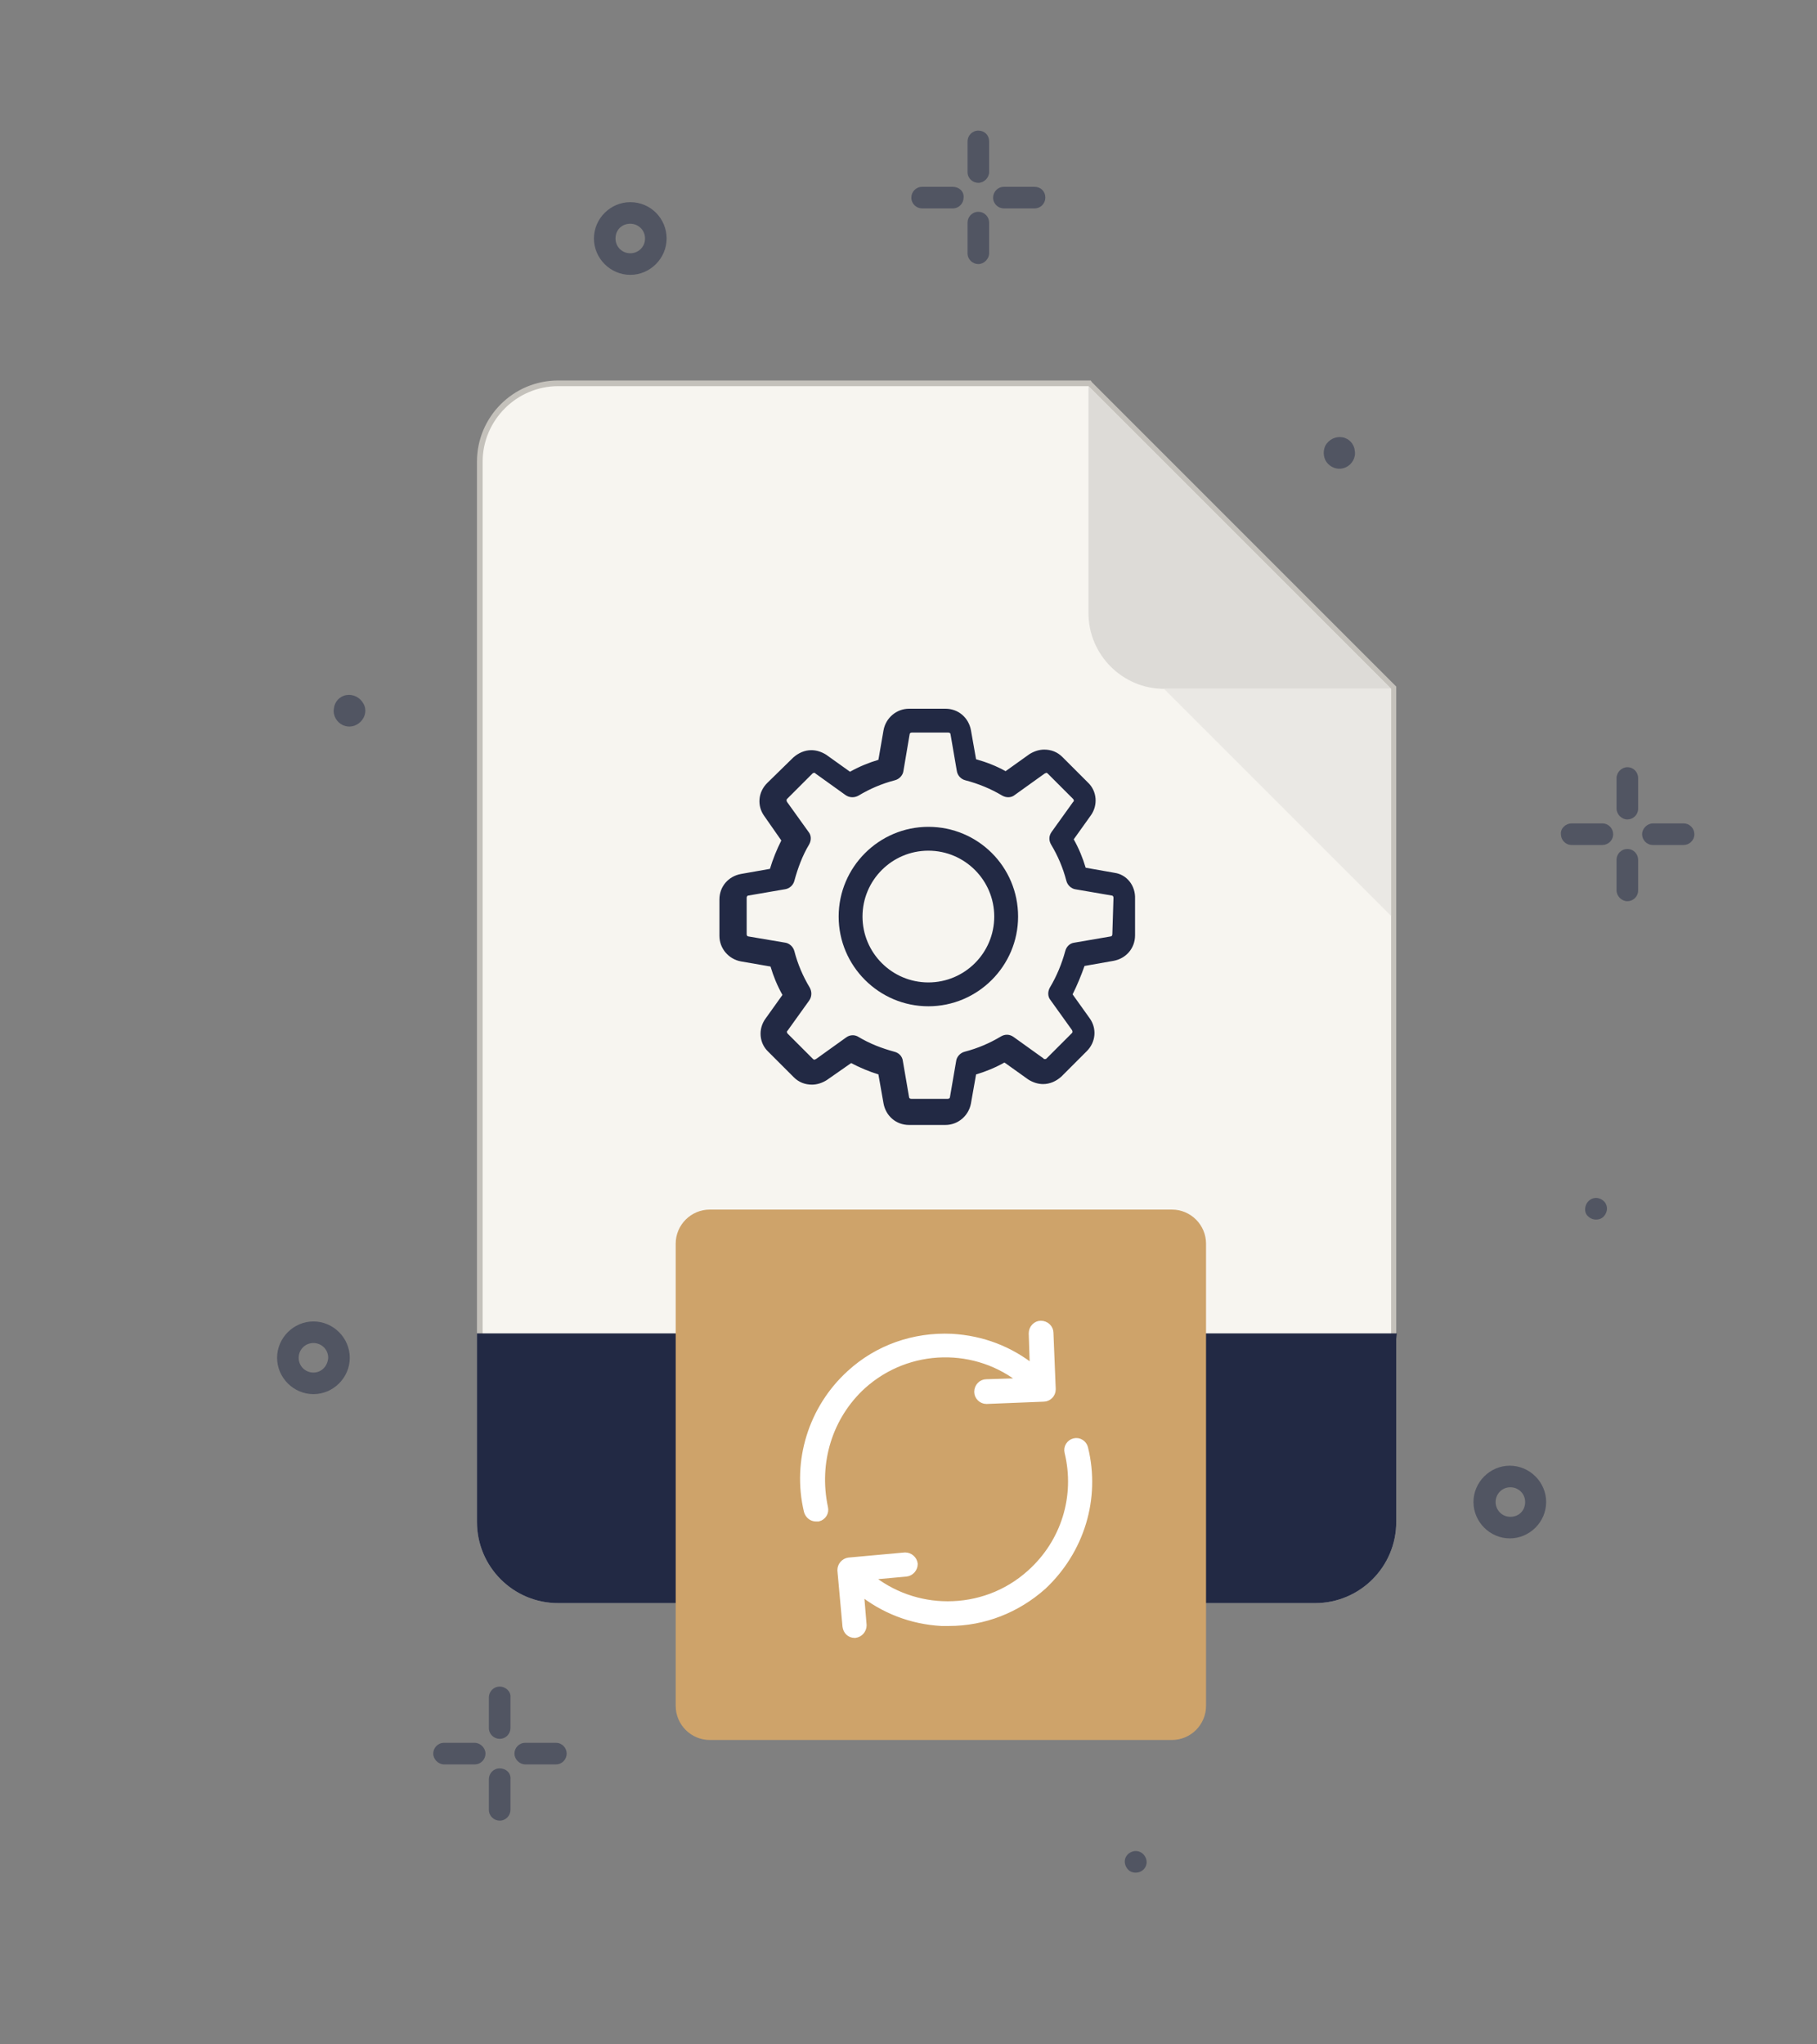
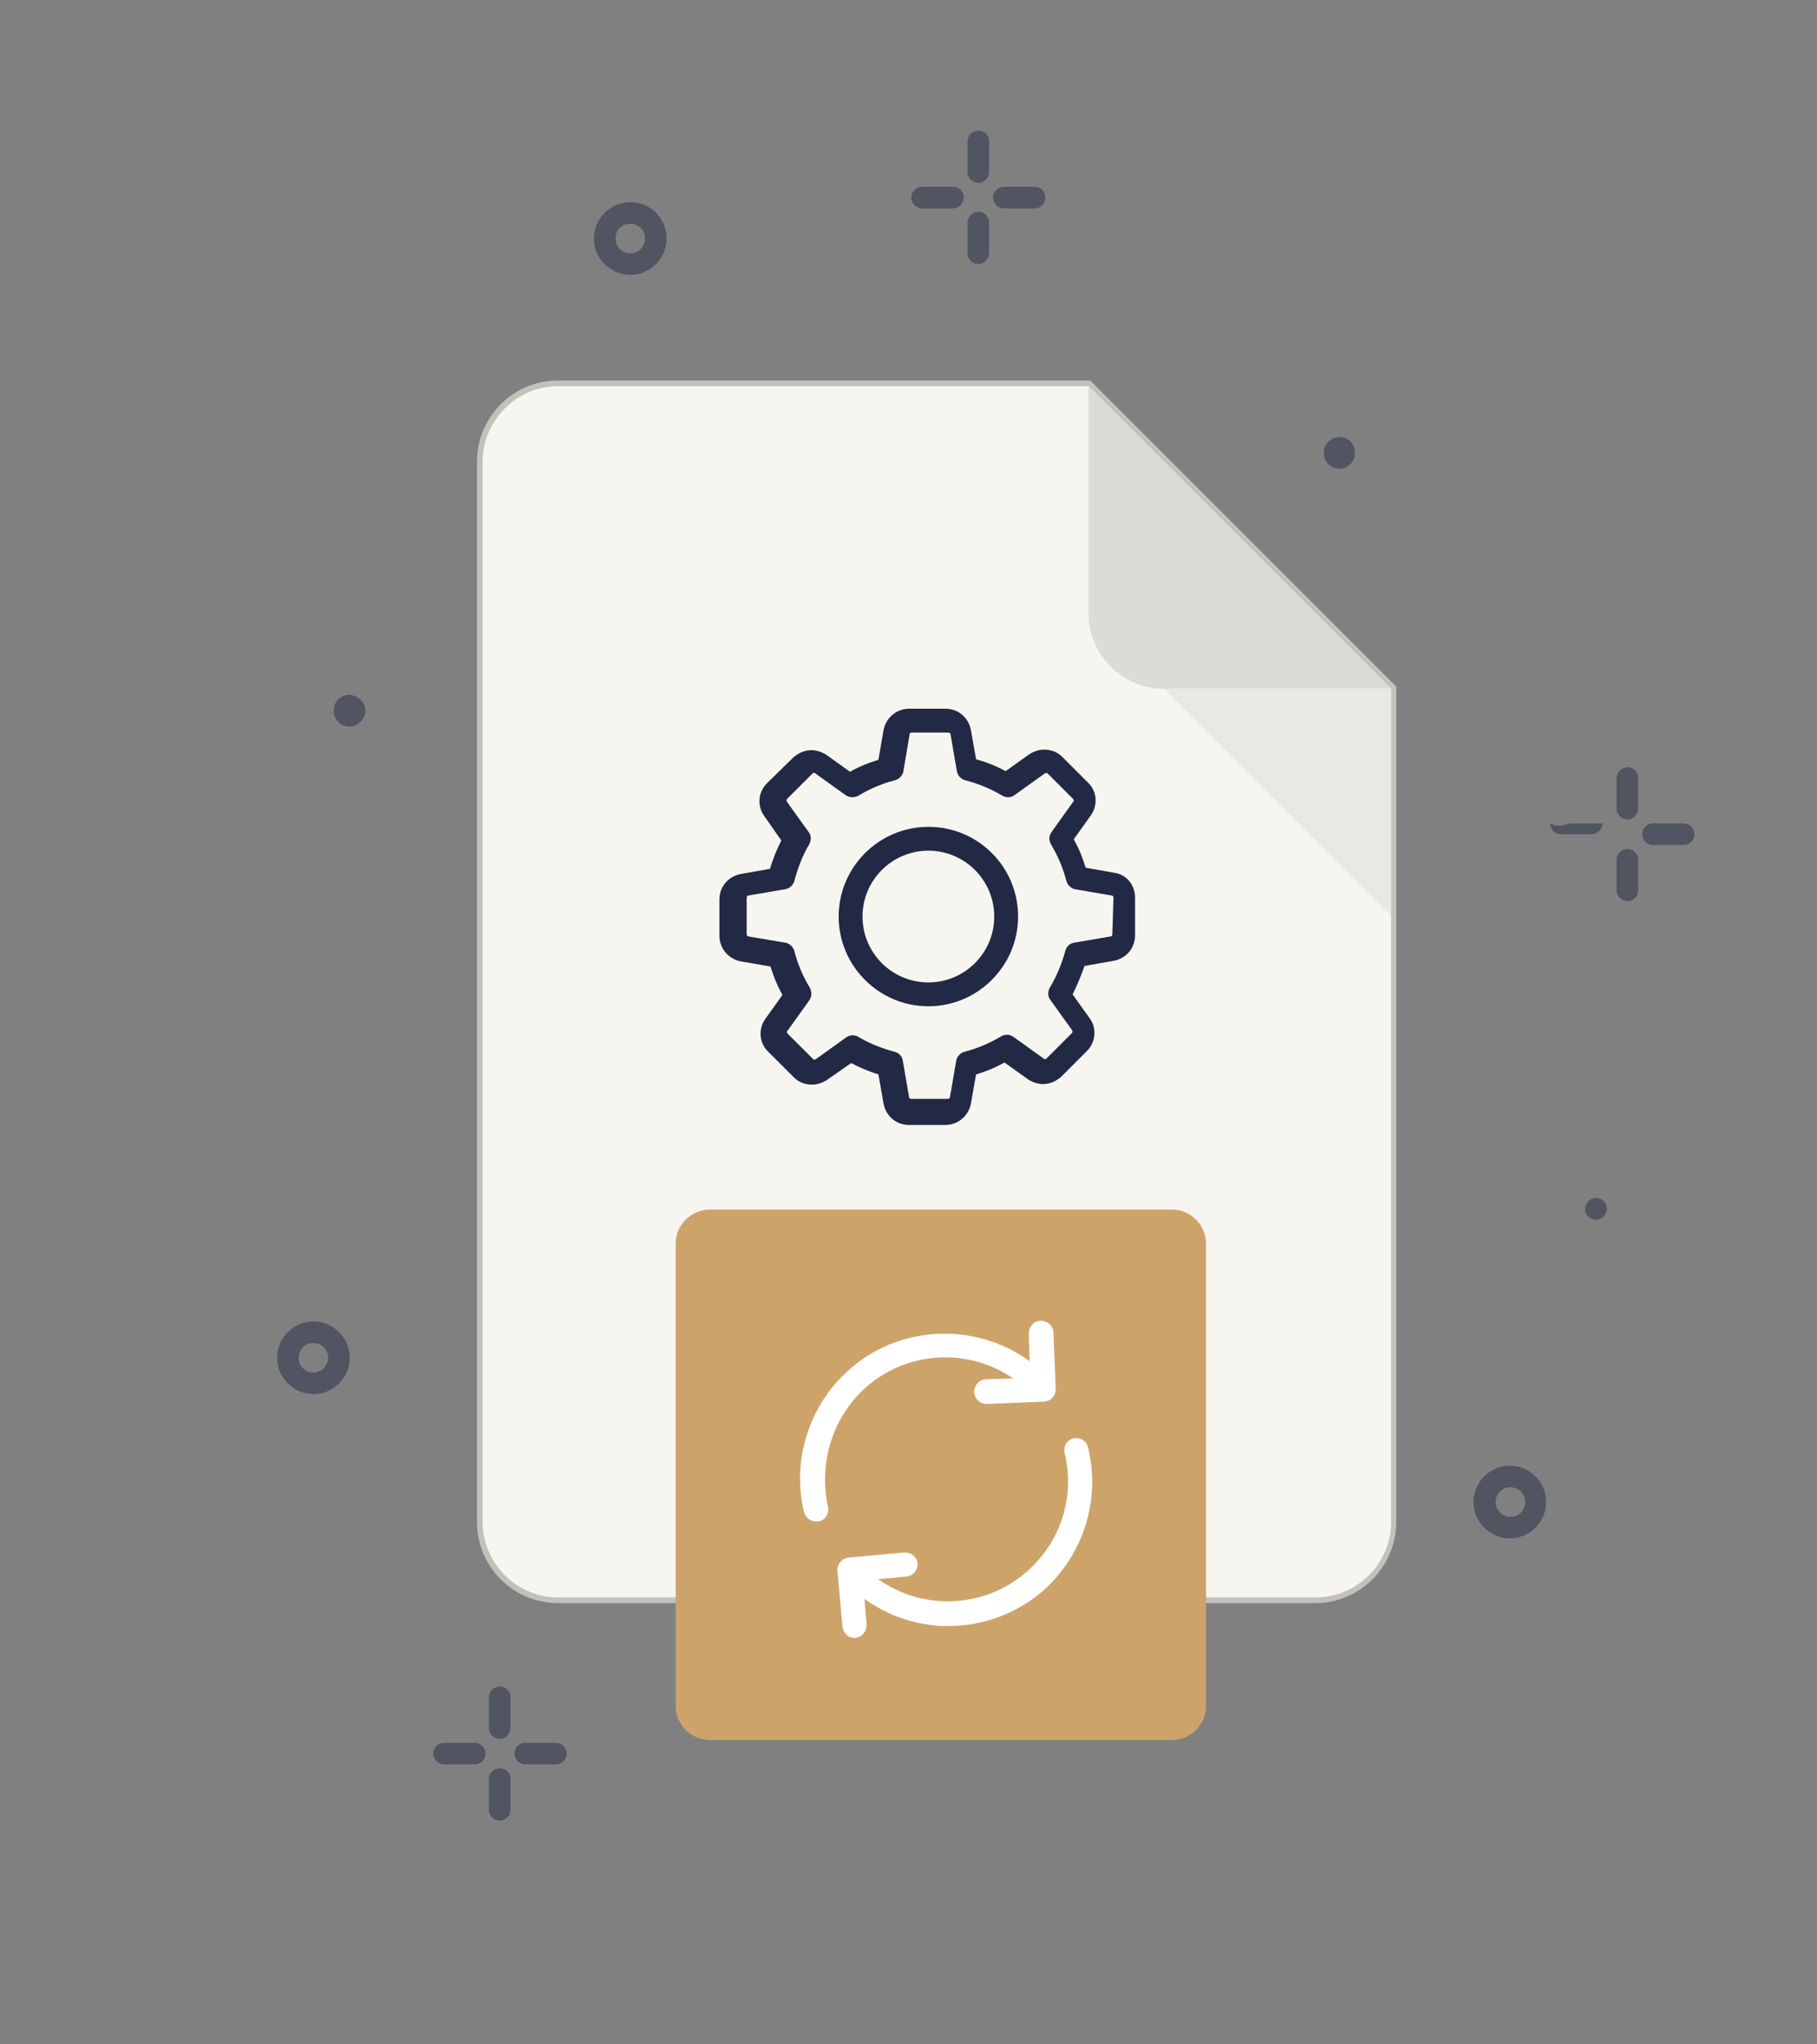
<svg xmlns="http://www.w3.org/2000/svg" version="1.1" id="Слой_1" x="0px" y="0px" viewBox="0 0 320 360" style="enable-background:new 0 0 320 360;" xml:space="preserve">
  <rect x="0" y="0" width="320" height="360" fill="#808080" stroke="none" />
  <style type="text/css">
	.st0{fill:#F7F5F0;}
	.st1{fill:#C4C1BB;}
	.st2{fill:#DDDBD7;}
	.st3{fill:#222944;}
	.st4{fill:#EAE8E4;}
	.st5{opacity:0.5;}
	.st6{fill:#CEA36A;}
	.st7{fill:#FFFFFF;stroke:#FFFFFF;stroke-width:1.25;stroke-miterlimit:10;}
</style>
  <g>
    <path class="st0" d="M98.3,281.8c-7.6,0-13.8-6.2-13.8-13.8V81.3c0-7.6,6.2-13.8,13.8-13.8h93.5l53.6,53.6V268   c0,7.6-6.2,13.8-13.8,13.8H98.3z" />
    <path class="st1" d="M191.7,68l53.3,53.3V268c0,7.3-6,13.3-13.3,13.3H98.3c-7.3,0-13.3-6-13.3-13.3V81.3C85,74,91,68,98.3,68H191.7    M192.1,67h-0.4H98.3C90.4,67,84,73.4,84,81.3V268c0,7.9,6.4,14.3,14.3,14.3h133.3c7.9,0,14.3-6.4,14.3-14.3V121.3v-0.4l-0.3-0.3   l-53.3-53.3L192.1,67L192.1,67z" />
  </g>
  <path class="st2" d="M205,121.3h40L191.7,68v40C191.7,115.3,197.7,121.3,205,121.3z" />
  <g>
-     <path class="st3" d="M98.3,281.8c-7.6,0-13.8-6.2-13.8-13.8v-32.7h161V268c0,7.6-6.2,13.8-13.8,13.8H98.3z" />
-     <path class="st3" d="M245,235.8V268c0,7.3-6,13.3-13.3,13.3H98.3c-7.3,0-13.3-6-13.3-13.3v-32.2H245 M246,234.8h-1H85h-1v1V268   c0,7.9,6.4,14.3,14.3,14.3h133.3c7.9,0,14.3-6.4,14.3-14.3v-32.2L246,234.8L246,234.8z" />
-   </g>
+     </g>
  <polygon class="st4" points="245,161.3 205,121.3 245,121.3 " />
  <g>
    <g class="st5">
      <g>
        <g>
          <path class="st3" d="M172.3,23c-1.1,0-1.9,0.9-1.9,1.9v5.4c0,1.1,0.9,1.9,1.9,1.9s1.9-0.9,1.9-1.9v-5.4      C174.2,23.8,173.4,23,172.3,23z" />
        </g>
      </g>
      <g>
        <g>
          <path class="st3" d="M172.3,37.3c-1.1,0-1.9,0.9-1.9,1.9v5.4c0,1.1,0.9,1.9,1.9,1.9s1.9-0.9,1.9-1.9v-5.4      C174.2,38.2,173.4,37.3,172.3,37.3z" />
        </g>
      </g>
      <g>
        <g>
          <path class="st3" d="M182.2,32.9h-5.4c-1.1,0-1.9,0.9-1.9,1.9c0,1.1,0.9,1.9,1.9,1.9h5.4c1.1,0,1.9-0.9,1.9-1.9      C184.1,33.7,183.3,32.9,182.2,32.9z" />
        </g>
      </g>
      <g>
        <g>
          <path class="st3" d="M167.8,32.9h-5.4c-1.1,0-1.9,0.9-1.9,1.9c0,1.1,0.9,1.9,1.9,1.9h5.4c1.1,0,1.9-0.9,1.9-1.9      C169.8,33.7,168.9,32.9,167.8,32.9z" />
        </g>
      </g>
    </g>
    <g class="st5">
      <g>
        <path class="st3" d="M111,35.6c-3.5,0-6.4,2.9-6.4,6.4s2.9,6.4,6.4,6.4s6.4-2.9,6.4-6.4S114.6,35.6,111,35.6z M111,44.6     c-1.4,0-2.6-1.1-2.6-2.6s1.1-2.6,2.6-2.6c1.4,0,2.6,1.1,2.6,2.6S112.4,44.6,111,44.6z" />
      </g>
    </g>
    <g class="st5">
      <g>
        <path class="st3" d="M64,123.9c-0.6-1.1-1.8-1.7-3-1.5s-2.1,1.2-2.2,2.4c-0.2,1.2,0.5,2.4,1.6,2.9c1.1,0.5,2.3,0.2,3.1-0.6     C64.4,126.2,64.6,124.9,64,123.9z" />
      </g>
    </g>
    <g class="st5">
      <g>
        <g>
          <path class="st3" d="M88,297c-1.1,0-1.9,0.9-1.9,1.9v5.4c0,1.1,0.9,1.9,1.9,1.9c1.1,0,1.9-0.9,1.9-1.9v-5.4      C90,297.9,89.1,297,88,297z" />
        </g>
      </g>
      <g>
        <g>
          <path class="st3" d="M88,311.4c-1.1,0-1.9,0.9-1.9,1.9v5.4c0,1.1,0.9,1.9,1.9,1.9c1.1,0,1.9-0.9,1.9-1.9v-5.4      C90,312.2,89.1,311.4,88,311.4z" />
        </g>
      </g>
      <g>
        <g>
          <path class="st3" d="M97.9,306.9h-5.4c-1.1,0-1.9,0.9-1.9,1.9s0.9,1.9,1.9,1.9h5.4c1.1,0,1.9-0.9,1.9-1.9S99,306.9,97.9,306.9z" />
        </g>
      </g>
      <g>
        <g>
          <path class="st3" d="M83.6,306.9h-5.4c-1.1,0-1.9,0.9-1.9,1.9s0.9,1.9,1.9,1.9h5.4c1.1,0,1.9-0.9,1.9-1.9S84.6,306.9,83.6,306.9      z" />
        </g>
      </g>
    </g>
    <g class="st5">
      <g>
        <path class="st3" d="M55.2,232.7c-3.5,0-6.4,2.9-6.4,6.4s2.9,6.4,6.4,6.4s6.4-2.9,6.4-6.4C61.6,235.6,58.7,232.7,55.2,232.7z      M55.2,241.7c-1.4,0-2.6-1.1-2.6-2.6c0-1.4,1.1-2.6,2.6-2.6c1.4,0,2.6,1.1,2.6,2.6C57.7,240.6,56.6,241.7,55.2,241.7z" />
      </g>
    </g>
    <g class="st5">
      <g>
-         <path class="st3" d="M201.7,327c-0.4-0.8-1.3-1.2-2.1-1s-1.4,0.8-1.5,1.6c-0.1,0.8,0.4,1.7,1.1,2c0.7,0.3,1.6,0.2,2.2-0.4     C202,328.6,202.1,327.7,201.7,327z" />
-       </g>
+         </g>
    </g>
    <g class="st5">
      <g>
        <path class="st3" d="M233.4,78.5c0.6-1.1,1.8-1.7,3-1.5s2.1,1.2,2.2,2.4c0.2,1.2-0.5,2.4-1.6,2.9s-2.3,0.2-3.1-0.6     C233.1,80.9,232.9,79.6,233.4,78.5z" />
      </g>
    </g>
    <g class="st5">
      <g>
        <g>
          <path class="st3" d="M286.6,135.1c1.1,0,1.9,0.9,1.9,1.9v5.4c0,1.1-0.9,1.9-1.9,1.9s-1.9-0.9-1.9-1.9V137      C284.7,136,285.6,135.1,286.6,135.1z" />
        </g>
      </g>
      <g>
        <g>
          <path class="st3" d="M286.6,149.5c1.1,0,1.9,0.9,1.9,1.9v5.4c0,1.1-0.9,1.9-1.9,1.9s-1.9-0.9-1.9-1.9v-5.4      C284.7,150.3,285.6,149.5,286.6,149.5z" />
        </g>
      </g>
      <g>
        <g>
-           <path class="st3" d="M276.8,145h5.4c1.1,0,1.9,0.9,1.9,1.9c0,1.1-0.9,1.9-1.9,1.9h-5.4c-1.1,0-1.9-0.9-1.9-1.9      C274.8,145.9,275.7,145,276.8,145z" />
+           <path class="st3" d="M276.8,145h5.4c0,1.1-0.9,1.9-1.9,1.9h-5.4c-1.1,0-1.9-0.9-1.9-1.9      C274.8,145.9,275.7,145,276.8,145z" />
        </g>
      </g>
      <g>
        <g>
          <path class="st3" d="M291.1,145h5.4c1.1,0,1.9,0.9,1.9,1.9c0,1.1-0.9,1.9-1.9,1.9h-5.4c-1.1,0-1.9-0.9-1.9-1.9      S290.1,145,291.1,145z" />
        </g>
      </g>
    </g>
    <g class="st5">
      <g>
        <path class="st3" d="M259.5,264.5c0,3.5,2.9,6.4,6.4,6.4s6.4-2.9,6.4-6.4s-2.9-6.4-6.4-6.4S259.5,261,259.5,264.5z M263.4,264.5     c0-1.4,1.1-2.6,2.6-2.6c1.4,0,2.6,1.1,2.6,2.6s-1.1,2.6-2.6,2.6S263.4,265.9,263.4,264.5z" />
      </g>
    </g>
    <g class="st5">
      <g>
        <path class="st3" d="M279.4,212c0.4-0.8,1.3-1.2,2.1-1c0.8,0.2,1.4,0.8,1.5,1.6s-0.4,1.7-1.1,2s-1.6,0.2-2.2-0.4     C279.1,213.7,279,212.8,279.4,212z" />
      </g>
    </g>
  </g>
  <g>
    <g>
      <path class="st3" d="M196.3,153.7l-5.1-0.9c-0.5-1.7-1.2-3.4-2.1-5l3-4.2c1.3-1.8,1.1-4.3-0.5-5.8l-4.5-4.5    c-0.9-0.9-2-1.3-3.2-1.3c-0.9,0-1.8,0.3-2.6,0.8l-4.2,3c-1.6-0.9-3.4-1.6-5.2-2.1l-0.9-5.1c-0.4-2.2-2.2-3.8-4.5-3.8h-6.4    c-2.2,0-4.1,1.6-4.5,3.8l-0.9,5.2c-1.7,0.5-3.4,1.2-5,2.1l-4.2-3c-0.8-0.5-1.7-0.8-2.6-0.8c-1.2,0-2.3,0.5-3.2,1.3l-4.6,4.5    c-1.6,1.6-1.8,4-0.5,5.8l3,4.3c-0.8,1.6-1.5,3.3-2,5l-5.1,0.9c-2.2,0.4-3.8,2.2-3.8,4.5v6.4c0,2.2,1.6,4.1,3.8,4.5l5.2,0.9    c0.5,1.7,1.2,3.4,2.1,5l-3,4.2c-1.3,1.8-1.1,4.3,0.5,5.8l4.5,4.5c0.9,0.9,2,1.3,3.2,1.3c0.9,0,1.8-0.3,2.6-0.8l4.3-3    c1.5,0.8,3.2,1.5,4.8,2l0.9,5.1c0.4,2.2,2.2,3.8,4.5,3.8h6.4c2.2,0,4.1-1.6,4.5-3.8l0.9-5.1c1.7-0.5,3.4-1.2,5-2.1l4.2,3    c0.8,0.5,1.7,0.8,2.6,0.8l0,0c1.2,0,2.3-0.5,3.2-1.3l4.5-4.5c1.6-1.6,1.8-4,0.5-5.8l-3-4.2c0.8-1.6,1.5-3.3,2.1-5l5.1-0.9    c2.2-0.4,3.8-2.2,3.8-4.5v-6.4C200,155.9,198.4,154,196.3,153.7z M195.9,164.5c0,0.2-0.1,0.4-0.3,0.4l-6.4,1.1    c-0.8,0.1-1.4,0.7-1.6,1.5c-0.6,2.2-1.5,4.4-2.7,6.4c-0.4,0.7-0.4,1.6,0.1,2.2l3.8,5.3c0.1,0.2,0.1,0.4,0,0.5l-4.5,4.5    c-0.1,0.1-0.2,0.1-0.3,0.1s-0.2,0-0.2-0.1l-5.3-3.8c-0.7-0.5-1.5-0.5-2.2-0.1c-2,1.2-4.1,2.1-6.4,2.7c-0.8,0.2-1.4,0.9-1.5,1.6    l-1.1,6.4c0,0.2-0.2,0.3-0.4,0.3h-6.4c-0.2,0-0.4-0.1-0.4-0.3l-1.1-6.4c-0.1-0.8-0.7-1.4-1.5-1.6c-2.2-0.6-4.3-1.4-6.3-2.6    c-0.3-0.2-0.7-0.3-1-0.3c-0.4,0-0.8,0.1-1.2,0.4l-5.3,3.8c-0.1,0-0.2,0.1-0.2,0.1c-0.1,0-0.2,0-0.3-0.1l-4.5-4.5    c-0.1-0.1-0.2-0.4,0-0.5l3.8-5.3c0.5-0.7,0.5-1.6,0.1-2.3c-1.2-2-2.1-4.1-2.7-6.4c-0.2-0.8-0.9-1.4-1.6-1.5l-6.5-1.1    c-0.2,0-0.3-0.2-0.3-0.4v-6.4c0-0.2,0.1-0.4,0.3-0.4l6.4-1.1c0.8-0.1,1.5-0.7,1.7-1.5c0.6-2.2,1.4-4.4,2.6-6.4    c0.4-0.7,0.4-1.6-0.1-2.2l-3.8-5.3c-0.1-0.2-0.1-0.4,0-0.5l4.5-4.5c0.1-0.1,0.2-0.1,0.3-0.1s0.2,0,0.2,0.1l5.3,3.8    c0.7,0.5,1.6,0.5,2.3,0.1c2-1.2,4.1-2.1,6.4-2.7c0.8-0.2,1.4-0.9,1.5-1.6l1.1-6.5c0-0.2,0.2-0.3,0.4-0.3h6.4    c0.2,0,0.4,0.1,0.4,0.3l1.1,6.4c0.1,0.8,0.7,1.5,1.5,1.7c2.3,0.6,4.5,1.5,6.5,2.7c0.7,0.4,1.6,0.4,2.2-0.1l5.3-3.8    c0.1,0,0.2-0.1,0.2-0.1c0.1,0,0.2,0,0.3,0.1l4.5,4.5c0.1,0.1,0.2,0.4,0,0.5l-3.8,5.3c-0.5,0.7-0.5,1.5-0.1,2.2    c1.2,2,2.1,4.1,2.7,6.4c0.2,0.8,0.9,1.4,1.6,1.5l6.4,1.1c0.2,0,0.3,0.2,0.3,0.4L195.9,164.5L195.9,164.5z" />
      <path class="st3" d="M163.5,145.6c-8.7,0-15.8,7.1-15.8,15.8s7.1,15.8,15.8,15.8s15.8-7.1,15.8-15.8    C179.3,152.6,172.2,145.6,163.5,145.6z M163.5,173c-6.4,0-11.6-5.2-11.6-11.6c0-6.4,5.2-11.6,11.6-11.6s11.6,5.2,11.6,11.6    S169.9,173,163.5,173z" />
    </g>
  </g>
  <g>
    <path class="st6" d="M206.4,306.4H125c-3.3,0-6-2.7-6-6V219c0-3.3,2.7-6,6-6h81.4c3.3,0,6,2.7,6,6v81.4   C212.4,303.7,209.7,306.4,206.4,306.4z" />
    <g>
      <g>
        <path class="st7" d="M151.9,244c8.1-7.3,20.2-7.4,28.3-0.7l-6.5,0.2c-0.8,0-1.5,0.7-1.5,1.6c0,0.8,0.7,1.5,1.5,1.5c0,0,0,0,0.1,0     l10-0.4c0.8,0,1.5-0.7,1.5-1.5v-0.1c0,0,0,0,0-0.1l0,0l0,0l-0.4-9.8c0-0.8-0.7-1.5-1.6-1.5c-0.8,0-1.5,0.7-1.5,1.6l0.2,6.2     c-4.1-3.3-9-5.2-14.4-5.5c-6.6-0.3-13,1.9-17.9,6.4c-6.7,6.1-9.6,15.4-7.5,24.2c0.2,0.7,0.8,1.2,1.5,1.2c0.1,0,0.2,0,0.4,0     c0.8-0.2,1.3-1,1.1-1.8C143.5,257.5,146,249.4,151.9,244z" />
        <path class="st7" d="M191,255c-0.2-0.8-1-1.3-1.8-1.1s-1.3,1-1.1,1.8c1.9,7.8-0.6,15.9-6.6,21.3c-4.2,3.8-9.4,5.6-14.6,5.6     c-5,0-9.9-1.7-13.9-5l6.6-0.6c0.8-0.1,1.4-0.8,1.4-1.6c-0.1-0.8-0.8-1.4-1.6-1.4l-9.9,0.9c-0.8,0.1-1.4,0.8-1.4,1.6l0.9,9.9     c0.1,0.8,0.7,1.4,1.5,1.4h0.1c0.8-0.1,1.4-0.8,1.4-1.6l-0.5-6c4.1,3.3,9,5.2,14.3,5.5c0.4,0,0.8,0,1.3,0c6.2,0,12-2.3,16.6-6.4     C190.3,273.1,193.2,263.9,191,255z" />
      </g>
    </g>
  </g>
</svg>